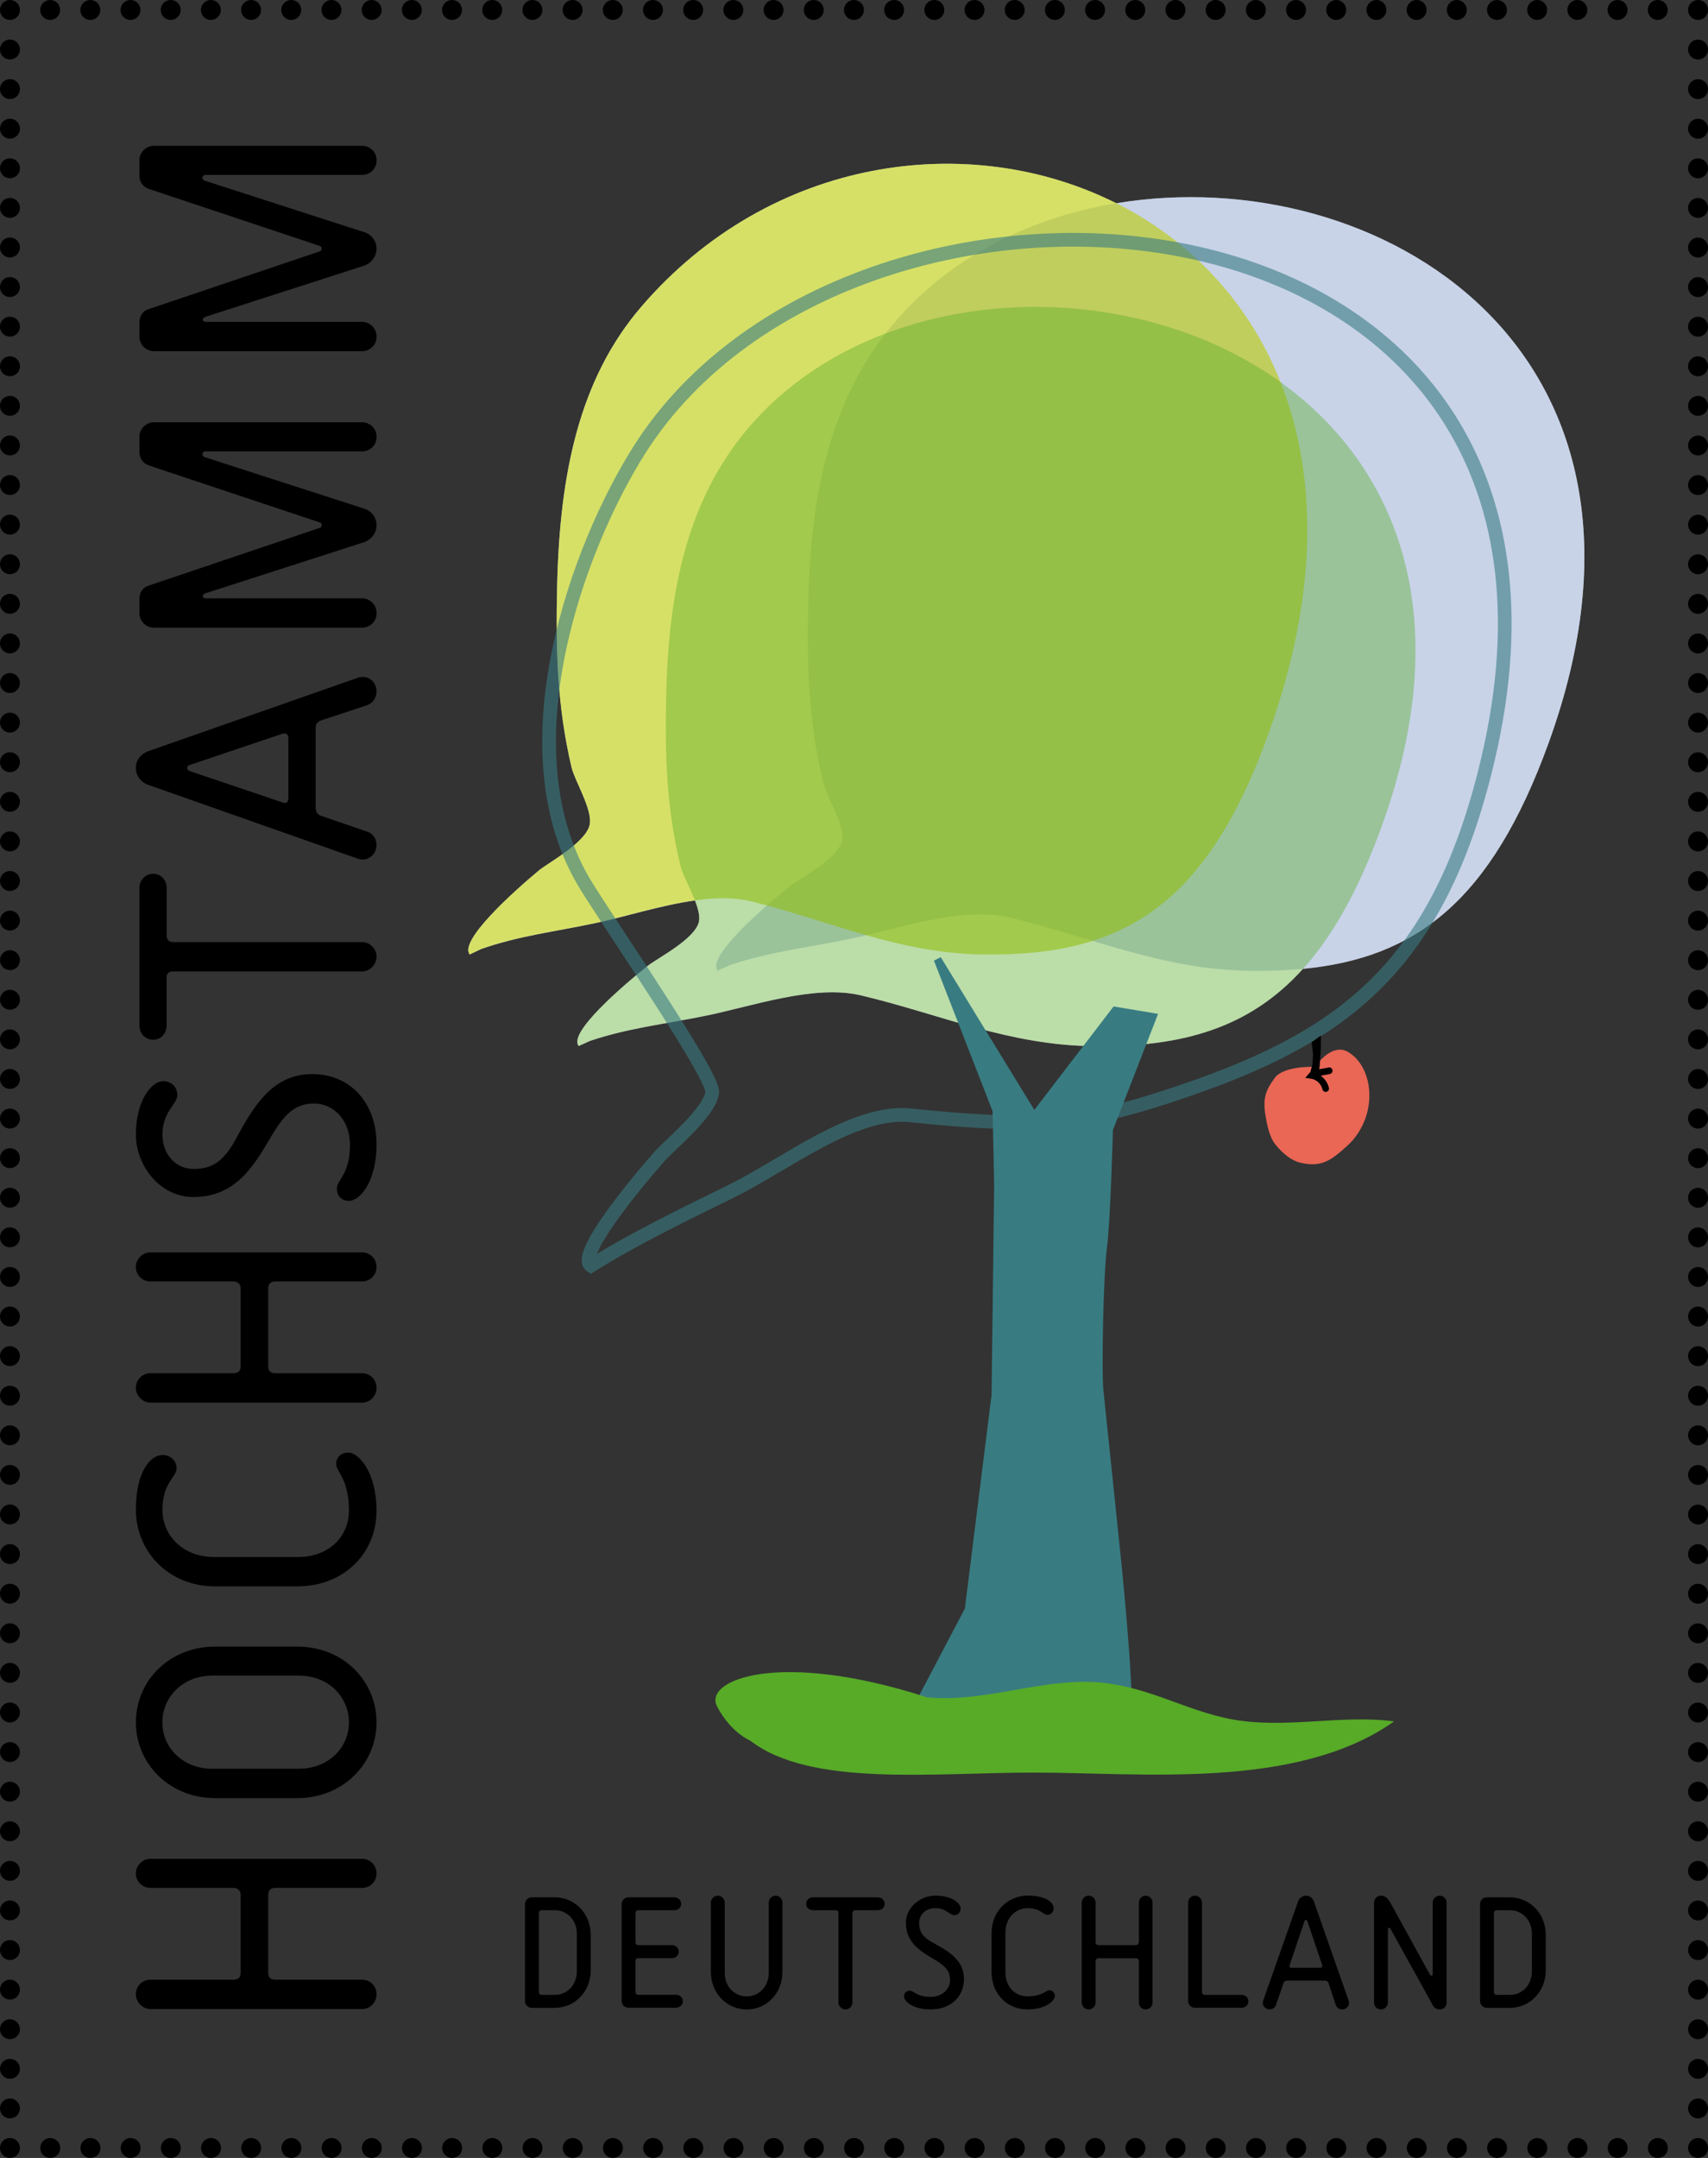
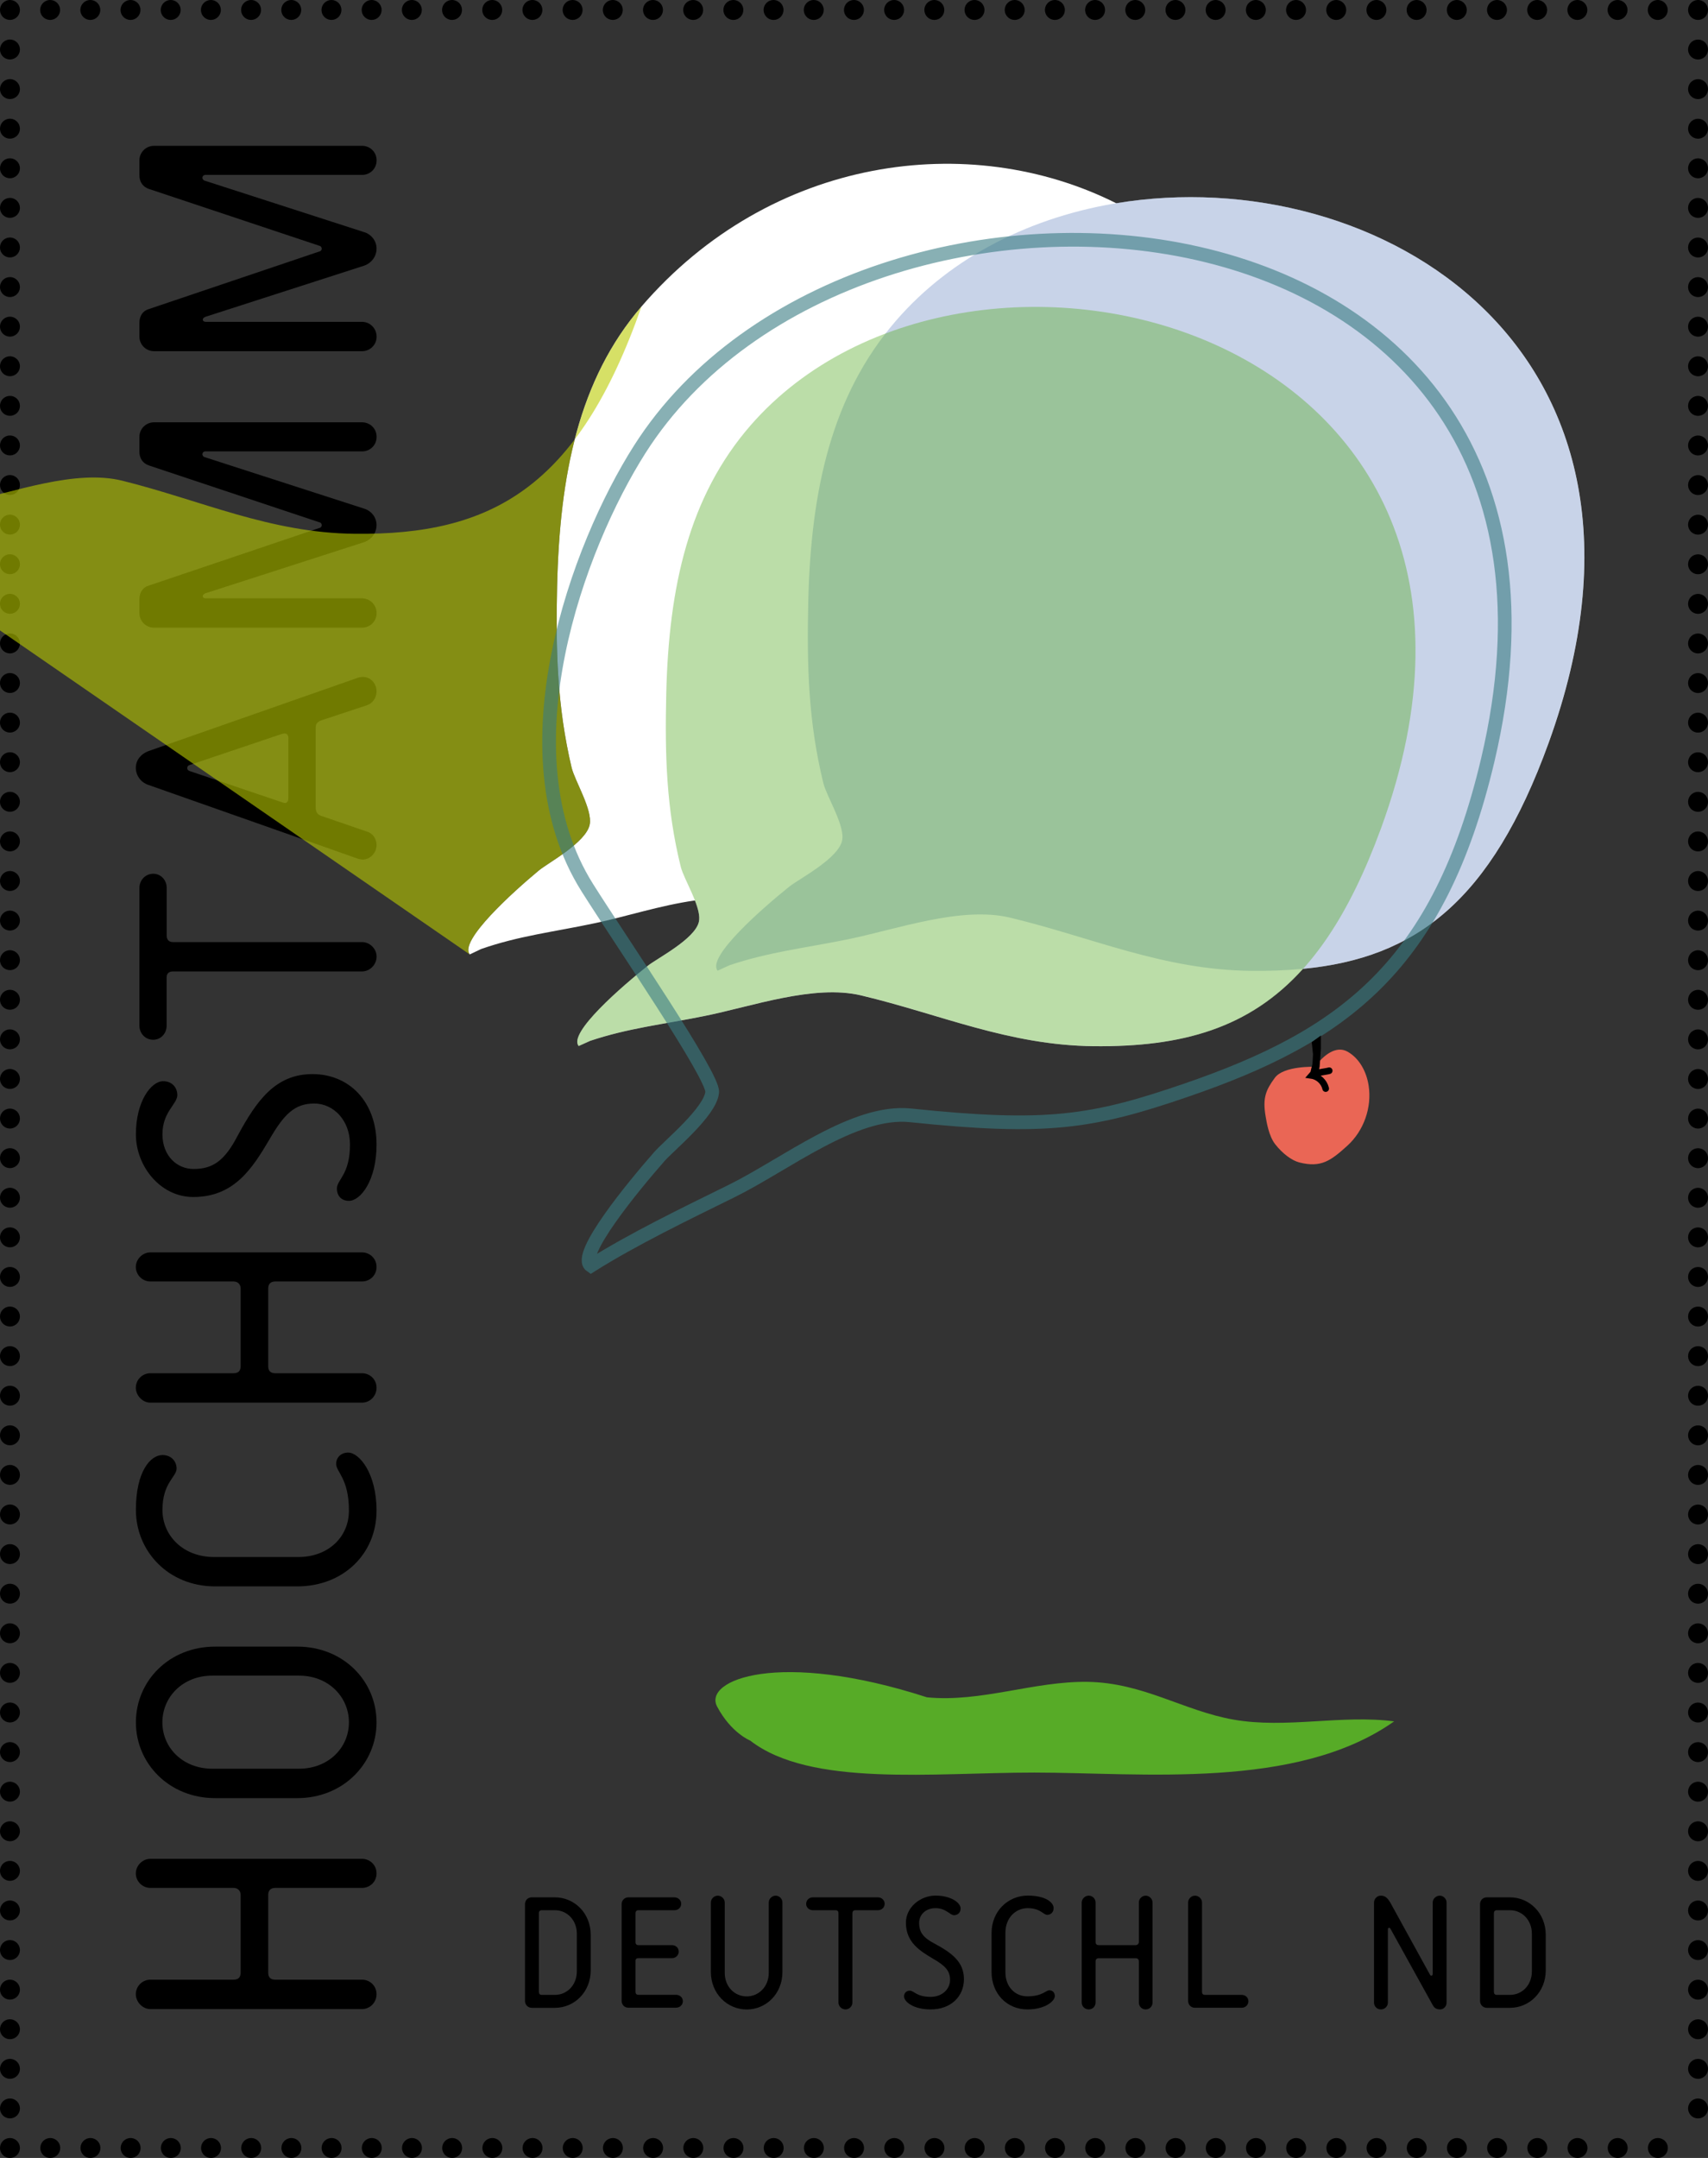
<svg xmlns="http://www.w3.org/2000/svg" version="1.1" id="Ebene_1" x="0px" y="0px" viewBox="0 0 257.28 324.99" style="enable-background:new 0 0 257.28 324.99;" xml:space="preserve">
  <rect x="0" y="0" width="257.28" height="324.99" fill="#333333" stroke="none" />
  <style type="text/css">
	.st0{fill:#FFFFFF;}
	.st1{fill:none;stroke:#000000;stroke-width:3;stroke-linecap:round;stroke-miterlimit:10;}
	.st2{fill:none;stroke:#000000;stroke-width:3;stroke-linecap:round;stroke-miterlimit:10;stroke-dasharray:0,6.054;}
	.st3{fill:none;stroke:#000000;stroke-width:3;stroke-linecap:round;stroke-miterlimit:10;stroke-dasharray:0,5.963;}
	.st4{opacity:0.45;fill:#859ECD;}
	.st5{opacity:0.6;fill:#BBCC00;}
	.st6{opacity:0.4;fill:#57AB27;}
	.st7{fill:#387C82;stroke:#387C82;stroke-width:1.153;stroke-miterlimit:10;}
	.st8{fill:#57AB27;}
	.st9{fill:#EA6655;}
	.st10{opacity:0.6;}
	.st11{fill:none;stroke:#387C82;stroke-width:2.062;stroke-miterlimit:10;}
	.st12{fill:none;stroke:#000000;stroke-linecap:round;stroke-miterlimit:10;}
</style>
  <g>
    <path class="st0" d="M168.14,30.61c-22.11-11.1-52.05-7.06-71.51,15.55C87.17,57.14,84.3,71.52,83.92,88.33   c-0.22,9.65,0.02,18.09,2.18,27.26c0.48,2,3.18,6.37,2.73,8.59c-0.55,2.72-6.28,5.76-7.68,6.93c-3.84,3.19-12.05,10.59-10.39,12.63   l1.72-0.82c5.71-1.99,10.82-2.55,17.15-3.89c4.51-0.95,9.9-2.7,15.05-3.42c0.47,1.21,0.78,2.36,0.6,3.19   c-0.56,2.61-6.29,5.52-7.69,6.64c-3.85,3.06-12.07,10.15-10.42,12.09l1.73-0.78c5.72-1.91,10.83-2.45,17.17-3.73   c7.16-1.43,16.52-4.81,23.64-3.11c11.95,2.84,22.2,7.51,35.05,7.65c13.27,0.13,23.41-2.66,31.51-11.65   c16.93-1.63,28.33-10.11,37-34.02C254.81,52.45,207.4,24.09,168.14,30.61z" />
    <g>
      <path d="M54.53,302.57H22.65c-1.17,0-2.19-1.07-2.19-2.24c0-1.23,1.01-2.19,2.19-2.19h12.53c0.69,0,1.07-0.32,1.07-1.07v-11.68    c0-0.64-0.43-1.07-1.07-1.07H22.65c-1.17,0-2.19-0.96-2.19-2.19c0-1.17,1.01-2.19,2.19-2.19h31.88c1.17,0,2.19,0.91,2.19,2.19    s-1.01,2.19-2.19,2.19H41.47c-0.75,0-1.07,0.43-1.07,1.07v11.68c0,0.69,0.32,1.07,1.07,1.07h13.06c1.17,0,2.19,0.91,2.19,2.19    S55.71,302.57,54.53,302.57z" />
      <path d="M44.78,270.8H32.41c-6.93,0-11.94-5.22-11.94-11.41c0-6.24,5.01-11.41,11.94-11.41h12.37c6.93,0,11.94,5.17,11.94,11.41    C56.72,265.57,51.71,270.8,44.78,270.8z M45.04,252.35H31.98c-4.43,0-7.52,3.2-7.52,7.04c0,3.84,3.09,6.98,7.52,6.98h13.06    c4.42,0,7.52-3.15,7.52-6.98C52.56,255.55,49.47,252.35,45.04,252.35z" />
      <path d="M44.78,238.91H32.41c-7.09,0-11.94-5.33-11.94-11.52c0-5.86,2.24-8.26,4-8.26c1.39,0,2.13,1.01,2.13,2.03    c0,1.28-2.13,2.13-2.13,6.24c0,3.84,3.09,7.09,7.78,7.09h12.69c4.48,0,7.62-2.99,7.62-6.98c0-4.85-1.92-5.81-1.92-7.04    c0-1.01,0.75-1.71,1.81-1.71c1.65,0,4.27,3.09,4.27,8.74C56.72,234.01,51.71,238.91,44.78,238.91z" />
      <path d="M54.53,211.24H22.65c-1.17,0-2.19-1.07-2.19-2.24c0-1.23,1.01-2.19,2.19-2.19h12.53c0.69,0,1.07-0.32,1.07-1.07v-11.68    c0-0.64-0.43-1.07-1.07-1.07H22.65c-1.17,0-2.19-0.96-2.19-2.19c0-1.17,1.01-2.19,2.19-2.19h31.88c1.17,0,2.19,0.91,2.19,2.19    s-1.01,2.19-2.19,2.19H41.47c-0.75,0-1.07,0.43-1.07,1.07v11.68c0,0.69,0.32,1.07,1.07,1.07h13.06c1.17,0,2.19,0.91,2.19,2.19    C56.72,210.28,55.71,211.24,54.53,211.24z" />
      <path d="M52.56,180.85c-1.07,0-1.81-0.69-1.81-1.87c0-1.33,1.97-2.08,1.97-6.61c0-3.68-2.51-6.18-5.38-6.18    c-2.99,0-4.58,1.65-6.77,5.44c-2.56,4.32-5.28,8.64-11.46,8.64c-4.96,0-8.64-4.64-8.64-9.44c0-4.96,2.29-8,4.11-8    c1.39,0,2.13,1.01,2.13,2.08c0,1.39-2.24,2.51-2.24,5.92c0,3.25,2.19,5.22,4.69,5.22c2.93,0,4.69-1.28,6.61-4.96    c2.88-5.33,5.71-9.33,11.3-9.33c5.54,0,9.65,4.16,9.65,10.61C56.72,177.86,54.27,180.85,52.56,180.85z" />
      <path d="M54.53,146.3H26.06c-0.59,0-0.96,0.27-0.96,0.91v7.25c0,1.17-0.85,2.13-2.03,2.13S21,155.63,21,154.46v-20.74    c0-1.17,0.91-2.13,2.08-2.13s2.03,0.96,2.03,2.13v7.2c0,0.64,0.37,0.96,0.96,0.96h28.47c1.17,0,2.19,1.01,2.19,2.19    C56.72,145.29,55.71,146.3,54.53,146.3z" />
      <path d="M54.64,129.45c-0.27,0-0.75-0.11-0.96-0.21L22.33,118.2c-1.01-0.32-1.87-1.33-1.87-2.56s0.85-2.13,1.87-2.51l31.35-10.98    c0.21-0.11,0.69-0.21,0.96-0.21c1.23,0,2.08,1.01,2.08,2.19c0,0.91-0.53,1.76-1.44,2.08l-6.93,2.29c-0.64,0.27-0.8,0.59-0.8,1.17    v11.89c0,0.75,0.27,1.07,0.75,1.28l6.98,2.4c0.91,0.27,1.44,1.12,1.44,2.03C56.72,128.44,55.76,129.45,54.64,129.45z     M43.45,111.27c0-0.75-0.37-0.91-0.96-0.75l-13.92,4.69c-0.21,0.05-0.37,0.21-0.37,0.48c0,0.21,0.16,0.37,0.37,0.43l14.02,4.74    c0.53,0.21,0.85-0.05,0.85-0.69V111.27z" />
      <path d="M54.53,94.53H23.19c-1.17,0-2.19-0.96-2.19-2.19v-2.08c0-1.01,0.48-1.81,1.44-2.08l25.59-8.64    c0.27-0.05,0.43-0.21,0.43-0.43c0-0.27-0.16-0.43-0.43-0.48l-25.59-8.53C21.53,69.79,21,69.05,21,68.03v-2.24    c0-1.23,1.01-2.19,2.19-2.19h31.35c1.17,0,2.19,0.91,2.19,2.19c0,1.28-1.01,2.19-2.19,2.19H30.97c-0.32,0-0.48,0.21-0.48,0.43    c0,0.16,0.11,0.37,0.32,0.43l24.1,7.78c1.01,0.32,1.81,1.28,1.81,2.45c0,1.23-0.8,2.19-1.81,2.56l-23.99,7.73    c-0.21,0.11-0.37,0.21-0.37,0.43s0.21,0.32,0.48,0.32h23.51c1.17,0,2.19,0.96,2.19,2.24C56.72,93.62,55.71,94.53,54.53,94.53z" />
      <path d="M54.53,52.89H23.19c-1.17,0-2.19-0.96-2.19-2.19v-2.08c0-1.01,0.48-1.81,1.44-2.08l25.59-8.64    c0.27-0.05,0.43-0.21,0.43-0.43c0-0.27-0.16-0.43-0.43-0.48l-25.59-8.53C21.53,28.15,21,27.41,21,26.39v-2.24    c0-1.23,1.01-2.19,2.19-2.19h31.35c1.17,0,2.19,0.91,2.19,2.19c0,1.28-1.01,2.19-2.19,2.19H30.97c-0.32,0-0.48,0.21-0.48,0.43    c0,0.16,0.11,0.37,0.32,0.43l24.1,7.78c1.01,0.32,1.81,1.28,1.81,2.45c0,1.23-0.8,2.19-1.81,2.56l-23.99,7.73    c-0.21,0.11-0.37,0.21-0.37,0.43s0.21,0.32,0.48,0.32h23.51c1.17,0,2.19,0.96,2.19,2.24C56.72,51.98,55.71,52.89,54.53,52.89z" />
    </g>
    <g>
      <g>
-         <line class="st1" x1="255.78" y1="323.49" x2="255.78" y2="323.49" />
        <line class="st2" x1="249.73" y1="323.49" x2="4.53" y2="323.49" />
        <line class="st1" x1="1.5" y1="323.49" x2="1.5" y2="323.49" />
        <line class="st3" x1="1.5" y1="317.53" x2="1.5" y2="4.48" />
        <line class="st1" x1="1.5" y1="1.5" x2="1.5" y2="1.5" />
        <line class="st2" x1="7.55" y1="1.5" x2="252.75" y2="1.5" />
        <line class="st1" x1="255.78" y1="1.5" x2="255.78" y2="1.5" />
        <line class="st3" x1="255.78" y1="7.46" x2="255.78" y2="320.51" />
      </g>
    </g>
    <path class="st4" d="M108.1,146.19c-1.71-2.04,6.8-9.46,10.79-12.66c1.46-1.17,7.4-4.22,7.96-6.95c0.47-2.22-2.33-6.62-2.82-8.62   c-2.26-9.19-2.5-17.66-2.28-27.34c0.39-16.86,3.53-31.1,13.18-42.28c34.08-39.49,126.91-15.33,98.33,63.54   c-9.94,27.42-23.47,34.54-44.8,34.33c-13.31-0.14-23.92-5.04-36.3-8.01c-7.37-1.77-17.08,1.76-24.49,3.27   c-6.56,1.33-11.86,1.9-17.79,3.9" />
-     <path class="st5" d="M70.76,143.74c-1.66-2.04,6.55-9.44,10.39-12.63c1.4-1.17,7.13-4.21,7.68-6.93c0.45-2.22-2.24-6.59-2.73-8.59   c-2.17-9.17-2.41-17.61-2.18-27.26c0.38-16.8,3.26-31.19,12.71-42.17c39.53-45.92,122.34-15.28,94.79,63.36   c-9.58,27.34-22.62,34.45-43.19,34.23c-12.84-0.14-23.06-5.02-35-7.99c-7.11-1.77-16.46,1.75-23.61,3.26   c-6.33,1.34-11.44,1.9-17.15,3.89" />
+     <path class="st5" d="M70.76,143.74c-1.66-2.04,6.55-9.44,10.39-12.63c1.4-1.17,7.13-4.21,7.68-6.93c0.45-2.22-2.24-6.59-2.73-8.59   c-2.17-9.17-2.41-17.61-2.18-27.26c0.38-16.8,3.26-31.19,12.71-42.17c-9.58,27.34-22.62,34.45-43.19,34.23c-12.84-0.14-23.06-5.02-35-7.99c-7.11-1.77-16.46,1.75-23.61,3.26   c-6.33,1.34-11.44,1.9-17.15,3.89" />
    <path class="st6" d="M87.17,157.53c-1.66-1.95,6.57-9.04,10.42-12.09c1.4-1.12,7.13-4.03,7.69-6.64c0.45-2.12-2.25-6.32-2.73-8.24   c-2.18-8.78-2.41-16.87-2.19-26.12c0.38-16.1,3.41-29.71,12.72-40.4c32.91-37.73,122.54-14.64,94.94,60.72   c-9.59,26.19-22.65,33-43.25,32.79c-12.86-0.13-23.1-4.81-35.05-7.65c-7.12-1.7-16.49,1.68-23.64,3.11   c-6.34,1.28-11.45,1.82-17.17,3.73" />
-     <path class="st7" d="M150.33,178.37l-0.39,31.73l-4.04,32.33l-6.96,13.23l4.84,2.01l10.94-1.78l8.4,0.49c0,0,6.43,8.27,6.76,2.63   c0.34-5.64-1.67-24.87-1.67-24.87s-2.3-21.99-2.58-24.74c-0.29-2.74,0-17.7,0.53-21.51c0.53-3.81,0.91-17.84,0.91-17.84l6.58-16.91   l-5.66-0.94l-12.24,15.97l-14.53-23.71l8.87,22.77L150.33,178.37z" />
    <path class="st8" d="M108.02,257.01c-2.13-4,9.25-8.63,31.62-1.39c8.18,0.79,16.13-2.46,24.21-2.33c8.4,0.14,14.45,4.37,21.98,5.69   c7.95,1.39,16.24-0.78,24.17,0.26c-14.67,10.38-38.08,7.71-54.21,7.71c-15.24,0-33.72,2.22-42.79-4.82   C113.02,262.14,110.14,261.01,108.02,257.01z" />
    <path class="st9" d="M206.16,163.49c-0.31-2.04-1.35-4.06-3.14-5.09c-1.79-1.04-3.73,0.6-4.96,2.26c0,0-4.68-0.18-6.03,1.66   c-1.35,1.84-1.87,3.02-1.38,5.84c0.15,0.85,0.46,2.91,1.44,4.17c1.13,1.44,2.53,2.46,3.65,2.74c3.26,0.82,4.71-0.26,7.2-2.51   S206.67,166.79,206.16,163.49z" />
    <g class="st10">
      <g>
        <path class="st11" d="M96.36,67.68c-9.26,14.56-20.8,45.52-7.89,66.01c4.98,7.91,19.03,28.37,18.81,30.79     c-0.27,2.96-6.48,8.02-7.95,9.69c-4.02,4.57-12.51,14.93-10.32,16.44c6.34-3.99,14.07-7.73,21.22-11.25     c8.07-3.98,18.44-12.27,26.9-11.39c20.51,2.13,27.35,1.1,41.64-3.82c23.45-8.07,37.98-18.52,45.34-49.7     C245.27,24.79,129.03,16.27,96.36,67.68z" />
      </g>
    </g>
    <g>
      <path d="M79.08,301.34v-14.57c0-0.55,0.4-1.03,1.03-1.03h3.48c2.92,0,5.39,2.37,5.39,5.65v5.34c0,3.28-2.47,5.65-5.39,5.65h-3.48    C79.48,302.37,79.08,301.89,79.08,301.34z M83.59,300.43c1.82,0,3.3-1.46,3.3-3.55v-5.65c0-2.09-1.49-3.55-3.3-3.55H81.6    c-0.28,0-0.43,0.18-0.43,0.45v11.85c0,0.28,0.15,0.45,0.43,0.45H83.59z" />
      <path d="M93.64,301.34v-14.57c0-0.55,0.4-1.03,1.03-1.03h6.91c0.58,0,1.03,0.43,1.03,0.98c0,0.55-0.45,0.96-1.03,0.96h-5.42    c-0.28,0-0.43,0.18-0.43,0.45v4.36c0,0.28,0.15,0.45,0.43,0.45h5.07c0.55,0,1.01,0.4,1.01,0.98c0,0.53-0.45,0.98-1.01,0.98h-5.07    c-0.28,0-0.43,0.13-0.43,0.43v4.64c0,0.28,0.15,0.45,0.43,0.45h5.67c0.58,0,1.03,0.4,1.03,0.96s-0.45,0.98-1.03,0.98h-7.16    C94.05,302.37,93.64,301.89,93.64,301.34z" />
      <path d="M107.08,296.98v-10.46c0-0.55,0.48-1.03,1.03-1.03c0.58,0,1.06,0.48,1.06,1.03v10.59c0,2.09,1.49,3.55,3.3,3.55    s3.33-1.46,3.33-3.55v-10.59c0-0.55,0.48-1.03,1.03-1.03c0.58,0,1.03,0.48,1.03,1.03v10.46c0,3.28-2.45,5.65-5.39,5.65    C109.55,302.62,107.08,300.25,107.08,296.98z" />
      <path d="M126.3,301.59v-13.46c0-0.28-0.13-0.45-0.43-0.45h-3.43c-0.55,0-1.01-0.4-1.01-0.96c0-0.55,0.45-0.98,1.01-0.98h9.81    c0.55,0,1.01,0.43,1.01,0.98c0,0.55-0.46,0.96-1.01,0.96h-3.4c-0.3,0-0.45,0.18-0.45,0.45v13.46c0,0.55-0.48,1.03-1.03,1.03    C126.78,302.62,126.3,302.14,126.3,301.59z" />
      <path d="M136.18,300.66c0-0.5,0.33-0.86,0.88-0.86c0.63,0,0.98,0.93,3.13,0.93c1.74,0,2.92-1.18,2.92-2.55    c0-1.41-0.78-2.17-2.57-3.2c-2.04-1.21-4.08-2.5-4.08-5.42c0-2.34,2.19-4.08,4.46-4.08c2.34,0,3.78,1.08,3.78,1.94    c0,0.66-0.48,1.01-0.98,1.01c-0.66,0-1.19-1.06-2.8-1.06c-1.54,0-2.47,1.03-2.47,2.22c0,1.39,0.6,2.22,2.34,3.13    c2.52,1.36,4.41,2.7,4.41,5.34c0,2.62-1.97,4.56-5.02,4.56C137.59,302.62,136.18,301.46,136.18,300.66z" />
      <path d="M149.36,296.98v-5.85c0-3.35,2.52-5.65,5.44-5.65c2.77,0,3.91,1.06,3.91,1.89c0,0.66-0.48,1.01-0.96,1.01    c-0.6,0-1.01-1.01-2.95-1.01c-1.81,0-3.35,1.46-3.35,3.68v6c0,2.12,1.41,3.6,3.3,3.6c2.29,0,2.75-0.91,3.33-0.91    c0.48,0,0.81,0.35,0.81,0.86c0,0.78-1.46,2.02-4.13,2.02C151.68,302.62,149.36,300.25,149.36,296.98z" />
      <path d="M162.94,301.59v-15.07c0-0.55,0.5-1.03,1.06-1.03c0.58,0,1.03,0.48,1.03,1.03v5.92c0,0.33,0.15,0.5,0.5,0.5h5.52    c0.3,0,0.5-0.2,0.5-0.5v-5.92c0-0.55,0.45-1.03,1.03-1.03c0.55,0,1.03,0.48,1.03,1.03v15.07c0,0.55-0.43,1.03-1.03,1.03    c-0.61,0-1.03-0.48-1.03-1.03v-6.18c0-0.35-0.2-0.5-0.5-0.5h-5.52c-0.33,0-0.5,0.15-0.5,0.5v6.18c0,0.55-0.43,1.03-1.03,1.03    C163.4,302.62,162.94,302.14,162.94,301.59z" />
      <path d="M178.97,301.34v-14.82c0-0.55,0.48-1.03,1.03-1.03c0.58,0,1.06,0.48,1.06,1.03v13.46c0,0.28,0.15,0.45,0.43,0.45h5.55    c0.55,0,1.01,0.4,1.01,0.96s-0.45,0.98-1.01,0.98H180C179.37,302.37,178.97,301.89,178.97,301.34z" />
-       <path d="M190.21,301.64c0-0.13,0.05-0.35,0.1-0.45l5.22-14.82c0.15-0.48,0.63-0.88,1.21-0.88s1.01,0.4,1.18,0.88l5.19,14.82    c0.05,0.1,0.1,0.33,0.1,0.45c0,0.58-0.48,0.98-1.03,0.98c-0.43,0-0.83-0.25-0.98-0.68l-1.08-3.28c-0.13-0.3-0.28-0.38-0.55-0.38    h-5.62c-0.35,0-0.5,0.13-0.61,0.35l-1.13,3.3c-0.13,0.43-0.53,0.68-0.96,0.68C190.69,302.62,190.21,302.17,190.21,301.64z     M198.8,296.35c0.35,0,0.43-0.18,0.35-0.45l-2.22-6.58c-0.03-0.1-0.1-0.18-0.23-0.18c-0.1,0-0.18,0.08-0.2,0.18l-2.24,6.63    c-0.1,0.25,0.03,0.4,0.33,0.4H198.8z" />
      <path d="M206.97,301.59v-15.07c0-0.55,0.48-1.03,0.98-1.03c0.55,0,0.93,0.15,1.44,0.98l6.02,10.94c0.15,0.25,0.4,0.1,0.4-0.1    v-10.79c0-0.55,0.5-1.03,1.06-1.03s1.03,0.48,1.03,1.03v15.07c0,0.6-0.48,1.03-0.96,1.03c-0.66,0-0.93-0.3-1.13-0.66l-6.35-11.47    c-0.13-0.25-0.4-0.2-0.4,0.08v11.02c0,0.55-0.45,1.03-1.06,1.03C207.4,302.62,206.97,302.14,206.97,301.59z" />
      <path d="M222.94,301.34v-14.57c0-0.55,0.4-1.03,1.03-1.03h3.48c2.92,0,5.39,2.37,5.39,5.65v5.34c0,3.28-2.47,5.65-5.39,5.65h-3.48    C223.35,302.37,222.94,301.89,222.94,301.34z M227.45,300.43c1.82,0,3.3-1.46,3.3-3.55v-5.65c0-2.09-1.49-3.55-3.3-3.55h-1.99    c-0.28,0-0.43,0.18-0.43,0.45v11.85c0,0.28,0.15,0.45,0.43,0.45H227.45z" />
    </g>
    <path class="st12" d="M199.69,163.94c-0.23-1.01-1.11-1.83-2.13-1.98c0.34-0.41,2.16-0.55,2.66-0.71" />
    <path d="M197.27,162.01c0,0,0.31-1.38,0.38-1.56s0.13-1.69,0.13-1.69l-0.19-1.81l1.38-1v2l-0.19,2.69l-0.13,0.63l-0.56,0.65   L197.27,162.01z" />
  </g>
</svg>